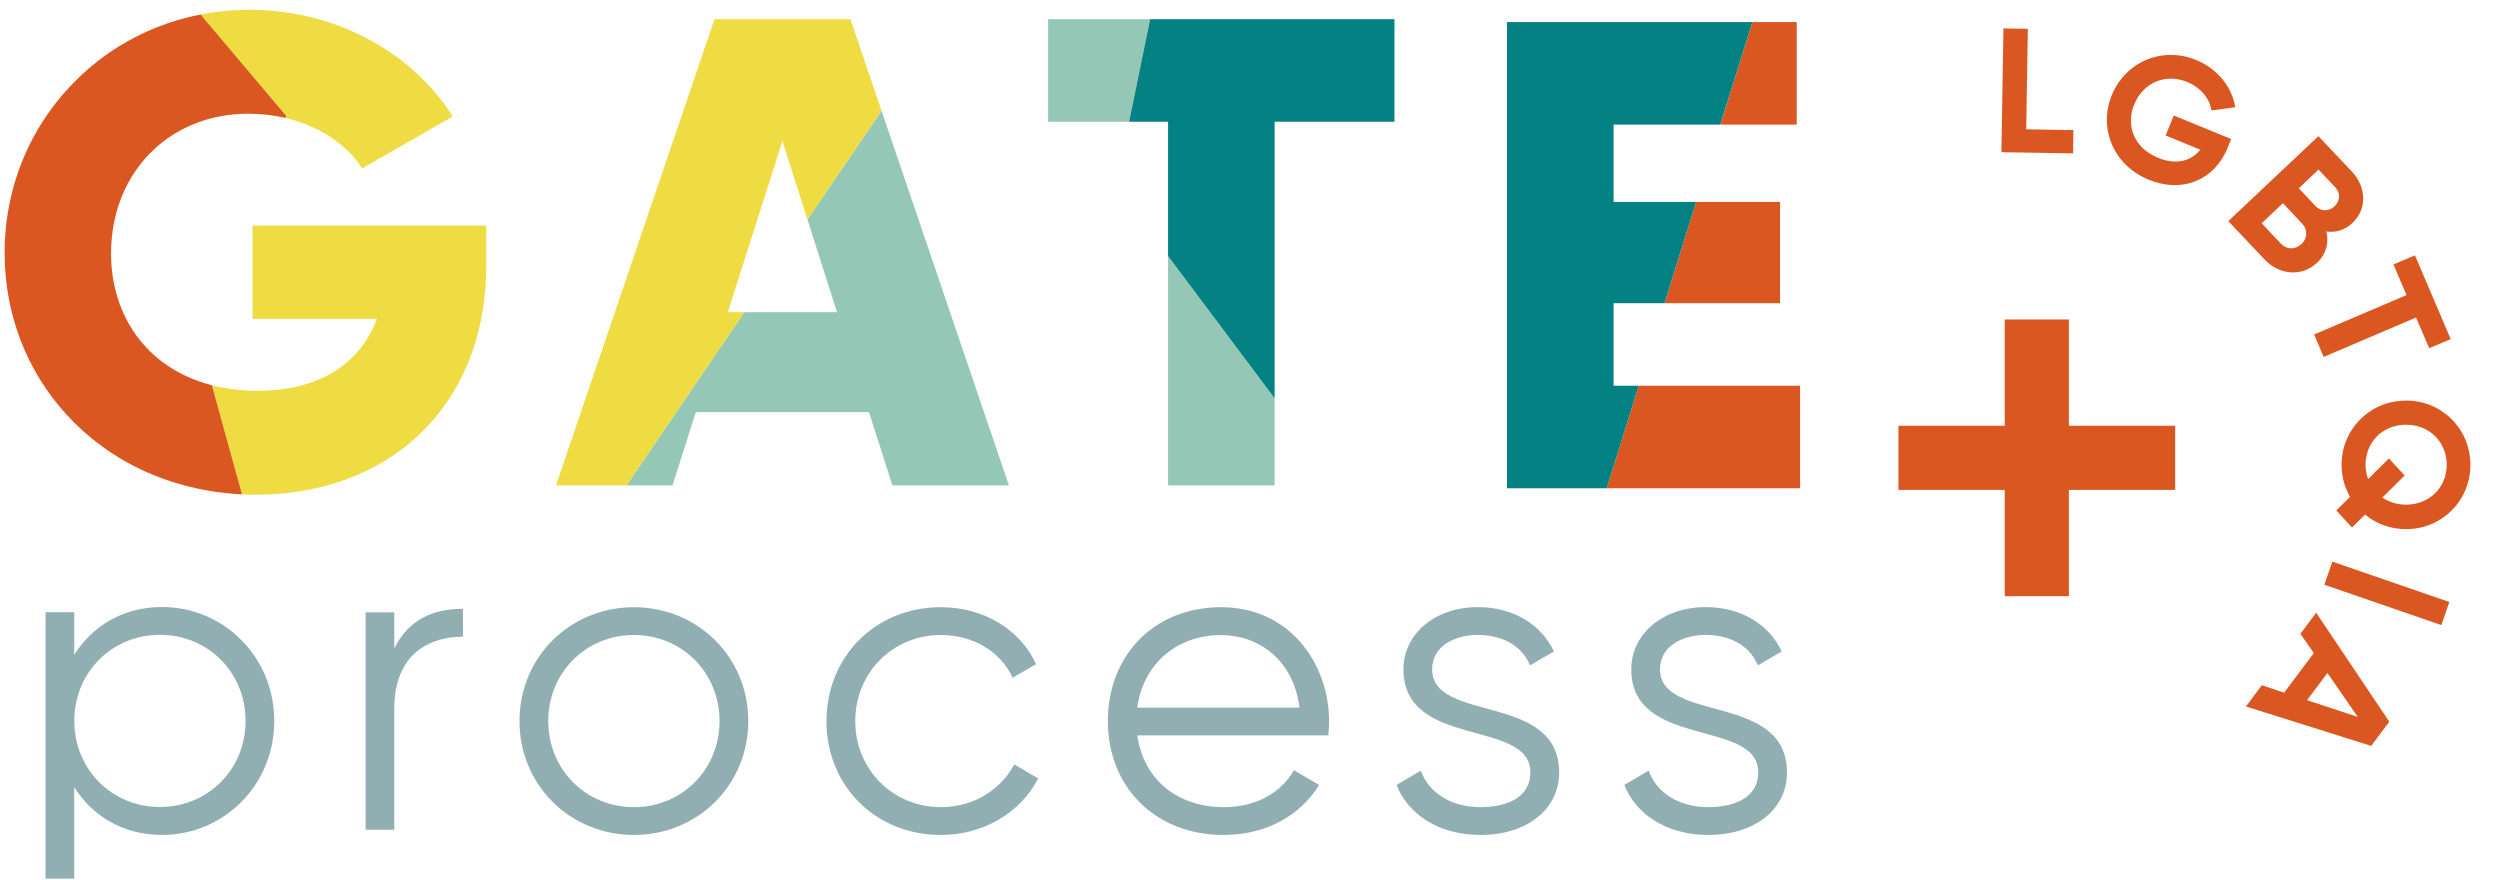
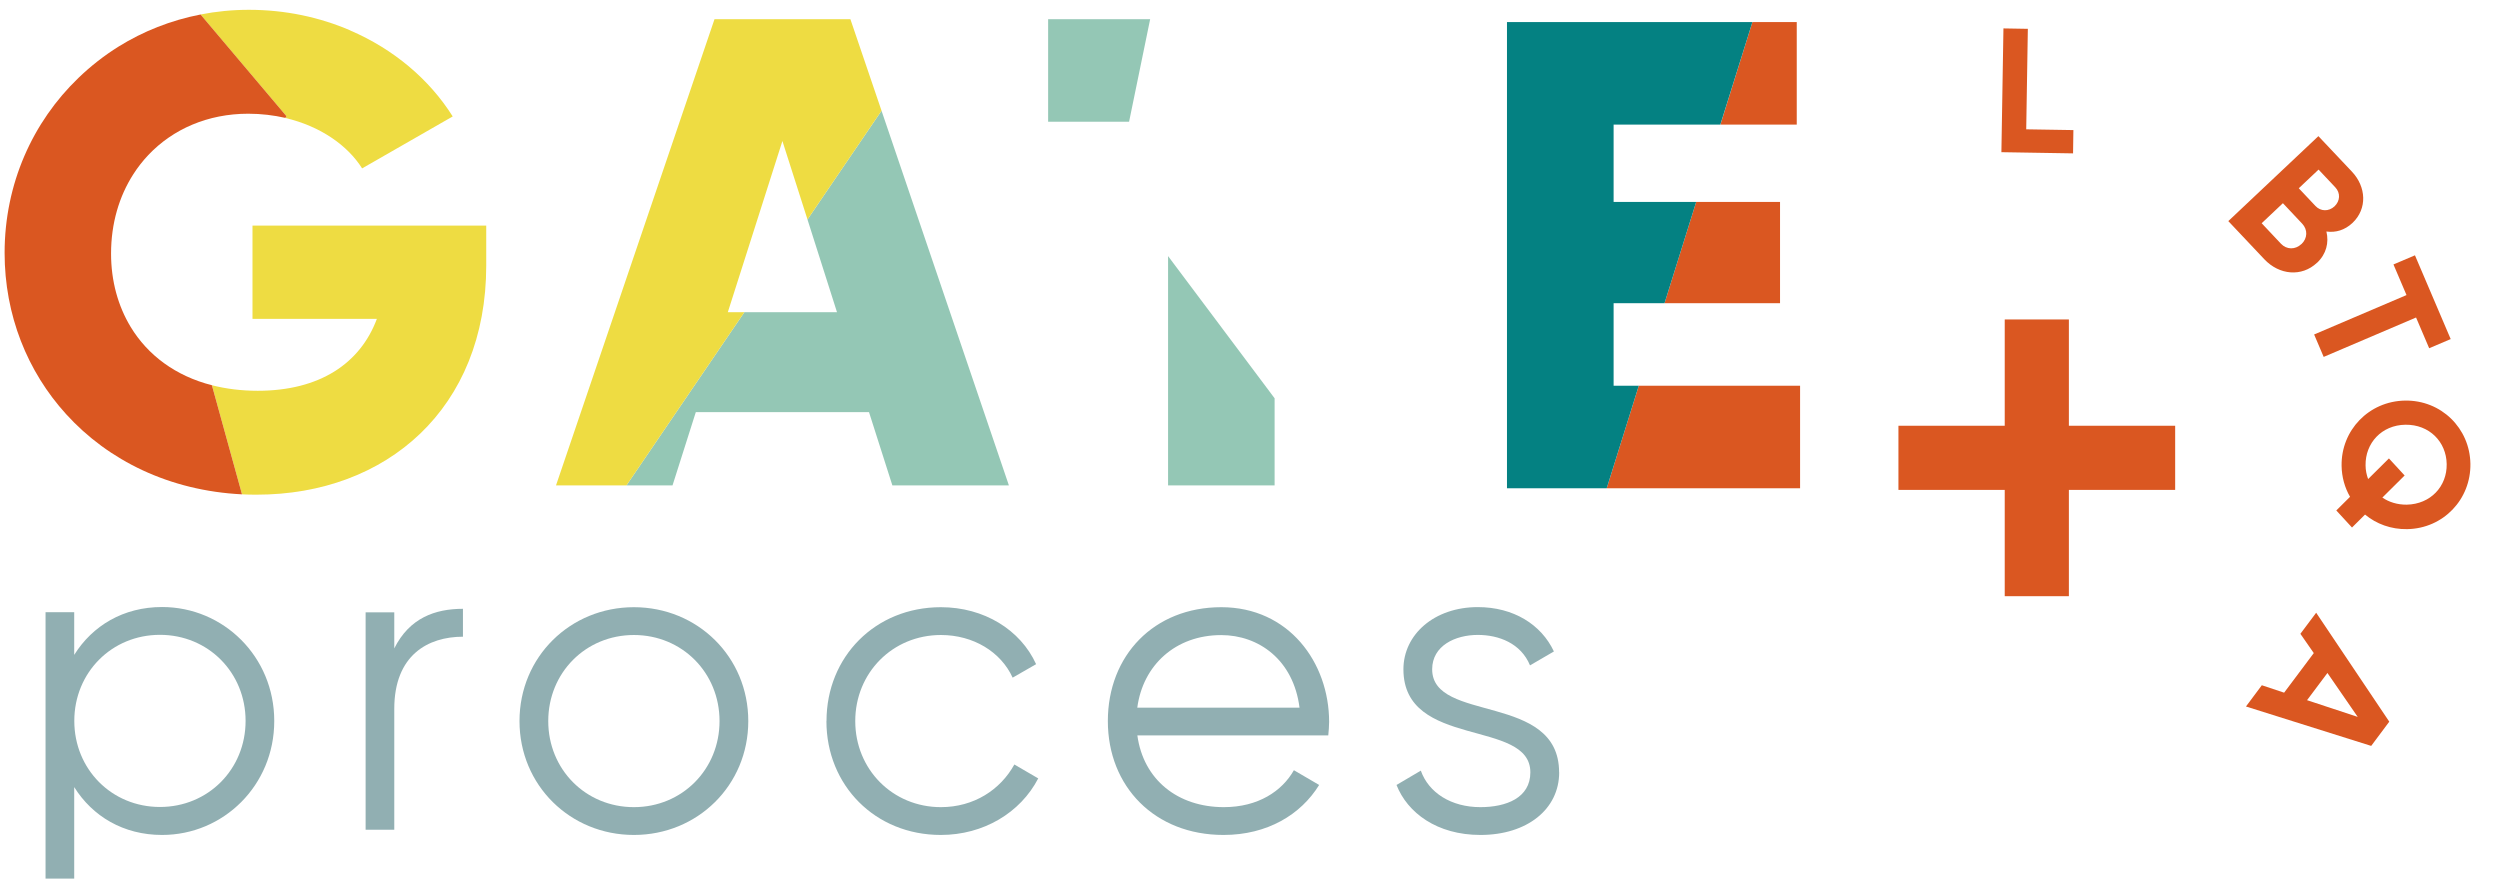
<svg xmlns="http://www.w3.org/2000/svg" id="Calque_1" viewBox="0 0 293.07 103.2">
  <defs>
    <style>.cls-1{fill:#94c7b5;}.cls-1,.cls-2,.cls-3,.cls-4,.cls-5{stroke-width:0px;}.cls-2{fill:#da5721;}.cls-3{fill:#91afb2;}.cls-4{fill:#eedc42;}.cls-5{fill:#048182;}</style>
  </defs>
  <path class="cls-2" d="m254.99,57.43h-12.46v12.46h-7.52v-12.46h-12.46v-7.52h12.46v-12.46h7.52v12.46h12.46v7.52Z" />
  <path class="cls-3" d="m32.15,84.53c0,7.54-5.96,13.35-13.15,13.35-4.54,0-8.16-2.19-10.3-5.61v10.73h-3.36v-31.23h3.36v5c2.14-3.42,5.76-5.61,10.3-5.61,7.19,0,13.15,5.81,13.15,13.35m-3.36,0c0-5.66-4.38-10.09-10.04-10.09s-10.04,4.43-10.04,10.09,4.38,10.09,10.04,10.09,10.04-4.43,10.04-10.09" />
  <path class="cls-3" d="m54.27,71.38v3.26c-4.08,0-8.05,2.14-8.05,8.46v14.17h-3.36v-25.49h3.36v4.23c1.78-3.57,4.79-4.64,8.05-4.64" />
  <path class="cls-3" d="m60.9,84.53c0-7.54,5.96-13.35,13.41-13.35s13.41,5.81,13.41,13.35-5.96,13.35-13.41,13.35-13.41-5.81-13.41-13.35m23.45,0c0-5.66-4.38-10.09-10.04-10.09s-10.04,4.43-10.04,10.09,4.38,10.09,10.04,10.09,10.04-4.43,10.04-10.09" />
  <path class="cls-3" d="m96.89,84.53c0-7.54,5.71-13.35,13.41-13.35,5.05,0,9.33,2.65,11.16,6.68l-2.75,1.58c-1.37-3.01-4.59-5-8.41-5-5.66,0-10.04,4.43-10.04,10.09s4.38,10.09,10.04,10.09c3.87,0,6.98-2.04,8.61-5l2.8,1.63c-2.09,4.03-6.42,6.63-11.42,6.63-7.7,0-13.41-5.81-13.41-13.35" />
  <path class="cls-3" d="m155.81,84.63c0,.51-.05,1.07-.1,1.58h-22.38c.71,5.2,4.74,8.41,10.14,8.41,4.03,0,6.83-1.89,8.21-4.33l2.96,1.73c-2.14,3.47-6.07,5.86-11.21,5.86-8.05,0-13.56-5.66-13.56-13.35s5.4-13.35,13.3-13.35,12.64,6.47,12.64,13.46m-22.48-1.68h19.01c-.71-5.61-4.79-8.51-9.18-8.51-5.35,0-9.18,3.52-9.84,8.51" />
  <path class="cls-3" d="m182.78,90.54c0,4.33-3.77,7.34-9.23,7.34-5.1,0-8.56-2.6-9.84-5.86l2.85-1.68c.92,2.6,3.57,4.28,6.98,4.28,3.01,0,5.86-1.07,5.86-4.08,0-6.32-14.88-2.7-14.88-12.08,0-4.08,3.62-7.29,8.72-7.29,4.18,0,7.44,2.04,8.92,5.2l-2.8,1.63c-1.07-2.6-3.67-3.57-6.12-3.57-2.65,0-5.35,1.27-5.35,4.03,0,6.32,14.88,2.7,14.88,12.08" />
-   <path class="cls-3" d="m209.49,90.54c0,4.33-3.77,7.34-9.23,7.34-5.1,0-8.56-2.6-9.84-5.86l2.85-1.68c.92,2.6,3.57,4.28,6.98,4.28,3.01,0,5.86-1.07,5.86-4.08,0-6.32-14.88-2.7-14.88-12.08,0-4.08,3.62-7.29,8.72-7.29,4.18,0,7.44,2.04,8.92,5.2l-2.8,1.63c-1.07-2.6-3.67-3.57-6.12-3.57-2.65,0-5.35,1.27-5.35,4.03,0,6.32,14.88,2.7,14.88,12.08" />
  <polygon class="cls-1" points="122.87 2.25 122.87 14.27 132.36 14.27 134.83 2.25 122.87 2.25" />
  <polygon class="cls-1" points="136.93 30.02 136.93 56.9 149.42 56.9 149.42 46.69 136.93 30.02" />
-   <polygon class="cls-5" points="149.42 14.27 163.47 14.27 163.47 2.25 134.83 2.25 132.36 14.27 136.93 14.27 136.93 30.02 149.42 46.69 149.42 14.27" />
  <path class="cls-4" d="m29.58,37.38h14.6c-1.95,5.23-6.71,8.43-13.97,8.43-1.93,0-3.72-.23-5.37-.65l3.53,12.79c.56.03,1.12.04,1.69.04,15.3,0,26.94-10.15,26.94-26.86v-4.68h-27.4v10.93Z" />
  <polygon class="cls-2" points="208.67 35.54 208.67 23.67 198.84 23.67 195.13 35.54 208.67 35.54" />
  <polygon class="cls-2" points="210.63 14.61 210.63 2.59 205.43 2.59 201.68 14.61 210.63 14.61" />
  <polygon class="cls-2" points="188.35 57.24 211.02 57.24 211.02 45.22 192.11 45.22 188.35 57.24" />
  <polygon class="cls-5" points="189.16 45.22 189.16 35.54 195.13 35.54 198.84 23.67 189.16 23.67 189.16 14.61 201.67 14.61 205.43 2.59 176.66 2.59 176.66 57.24 188.35 57.24 192.11 45.22 189.16 45.22" />
  <polygon class="cls-1" points="94.66 25.73 98.12 36.6 87.26 36.6 73.44 56.9 78.84 56.9 81.57 48.31 101.87 48.31 104.61 56.9 118.27 56.9 103.34 12.98 94.66 25.73" />
  <polygon class="cls-4" points="85.32 36.6 91.72 16.53 94.66 25.73 103.34 12.98 99.69 2.25 83.76 2.25 65.18 56.9 73.44 56.9 87.26 36.6 85.32 36.6" />
  <path class="cls-4" d="m41.05,3.56h0c-3.56-1.53-7.57-2.41-11.87-2.41-1.95,0-3.85.19-5.68.55l10.09,11.94-.14.19c4.1.96,7.3,3.21,9,5.91l10.62-6.09c-2.72-4.33-6.9-7.88-12.02-10.08" />
  <path class="cls-2" d="m23.51,1.7c-3.49.68-6.73,1.97-9.61,3.76-1.7,1.06-3.28,2.3-4.71,3.68C3.83,14.3.54,21.55.54,29.65c0,7.28,2.66,13.9,7.22,18.91,4.94,5.44,12.13,8.97,20.61,9.39l-3.53-12.79c-4.26-1.09-7.51-3.52-9.52-6.83-1.48-2.45-2.3-5.37-2.3-8.6,0-3.55.95-6.71,2.6-9.29.52-.82,1.12-1.58,1.77-2.27,2.88-3.04,6.98-4.84,11.71-4.84,1.53,0,2.99.18,4.35.49l.14-.19L23.51,1.7Z" />
  <path class="cls-2" d="m243.06,15.24l-.04,2.74-8.4-.14.24-14.51,2.86.05-.19,11.78,5.54.09Z" />
-   <path class="cls-2" d="m261.14,17.33c-1.59,3.88-5.39,5.32-9.24,3.74-4.2-1.72-5.91-6.08-4.34-9.92,1.6-3.89,5.9-5.76,9.91-4.11,2.55,1.05,4.19,3.22,4.57,5.53l-2.8.38c-.17-1.33-1.21-2.67-2.84-3.34-2.55-1.05-5.17.08-6.21,2.63-1.02,2.49-.01,5.11,2.79,6.26,2.11.87,3.87.4,4.96-.95l-4.07-1.67.96-2.34,6.73,2.76-.43,1.04Z" />
  <path class="cls-2" d="m271.62,30.8c-1.81,1.71-4.44,1.43-6.17-.4l-4.23-4.48,10.56-9.96,3.93,4.16c1.68,1.78,1.83,4.35.06,6.02-.91.85-1.97,1.15-3.05,1,.31,1.3,0,2.63-1.1,3.67Zm-1.82-2.19c.71-.67.75-1.68.08-2.39l-2.26-2.4-2.49,2.35,2.26,2.4c.67.71,1.68.72,2.4.04Zm2-8.73l-2.32,2.19,1.96,2.08c.61.65,1.56.66,2.23.04.66-.63.72-1.56.09-2.23l-1.96-2.08Z" />
  <path class="cls-2" d="m284.77,40.83l-1.54-3.61-10.83,4.62-1.12-2.63,10.83-4.62-1.53-3.59,2.52-1.07,4.19,9.82-2.52,1.07Z" />
  <path class="cls-2" d="m277.25,60.32l-1.53,1.52-1.84-2,1.61-1.6c-.62-1.07-.97-2.31-.99-3.63-.07-4.17,3.2-7.58,7.43-7.65,4.25-.07,7.6,3.24,7.67,7.4.07,4.17-3.17,7.6-7.42,7.67-1.89.03-3.6-.61-4.92-1.7Zm.35-4.15l2.45-2.43,1.84,2-2.61,2.59c.78.53,1.75.84,2.85.83,2.8-.05,4.74-2.15,4.69-4.76-.04-2.61-2.04-4.65-4.84-4.61-2.78.04-4.71,2.15-4.67,4.76,0,.56.12,1.12.3,1.61Z" />
-   <path class="cls-2" d="m286.2,73.28l-13.72-4.73.93-2.71,13.72,4.73-.93,2.71Z" />
+   <path class="cls-2" d="m286.2,73.28Z" />
  <path class="cls-2" d="m267.77,81.19l3.47-4.63-1.57-2.26,1.85-2.47,8.57,12.77-2.12,2.84-14.68-4.62,1.86-2.49,2.61.87Zm2.68.89l5.94,1.96-3.55-5.15-2.39,3.19Z" />
</svg>